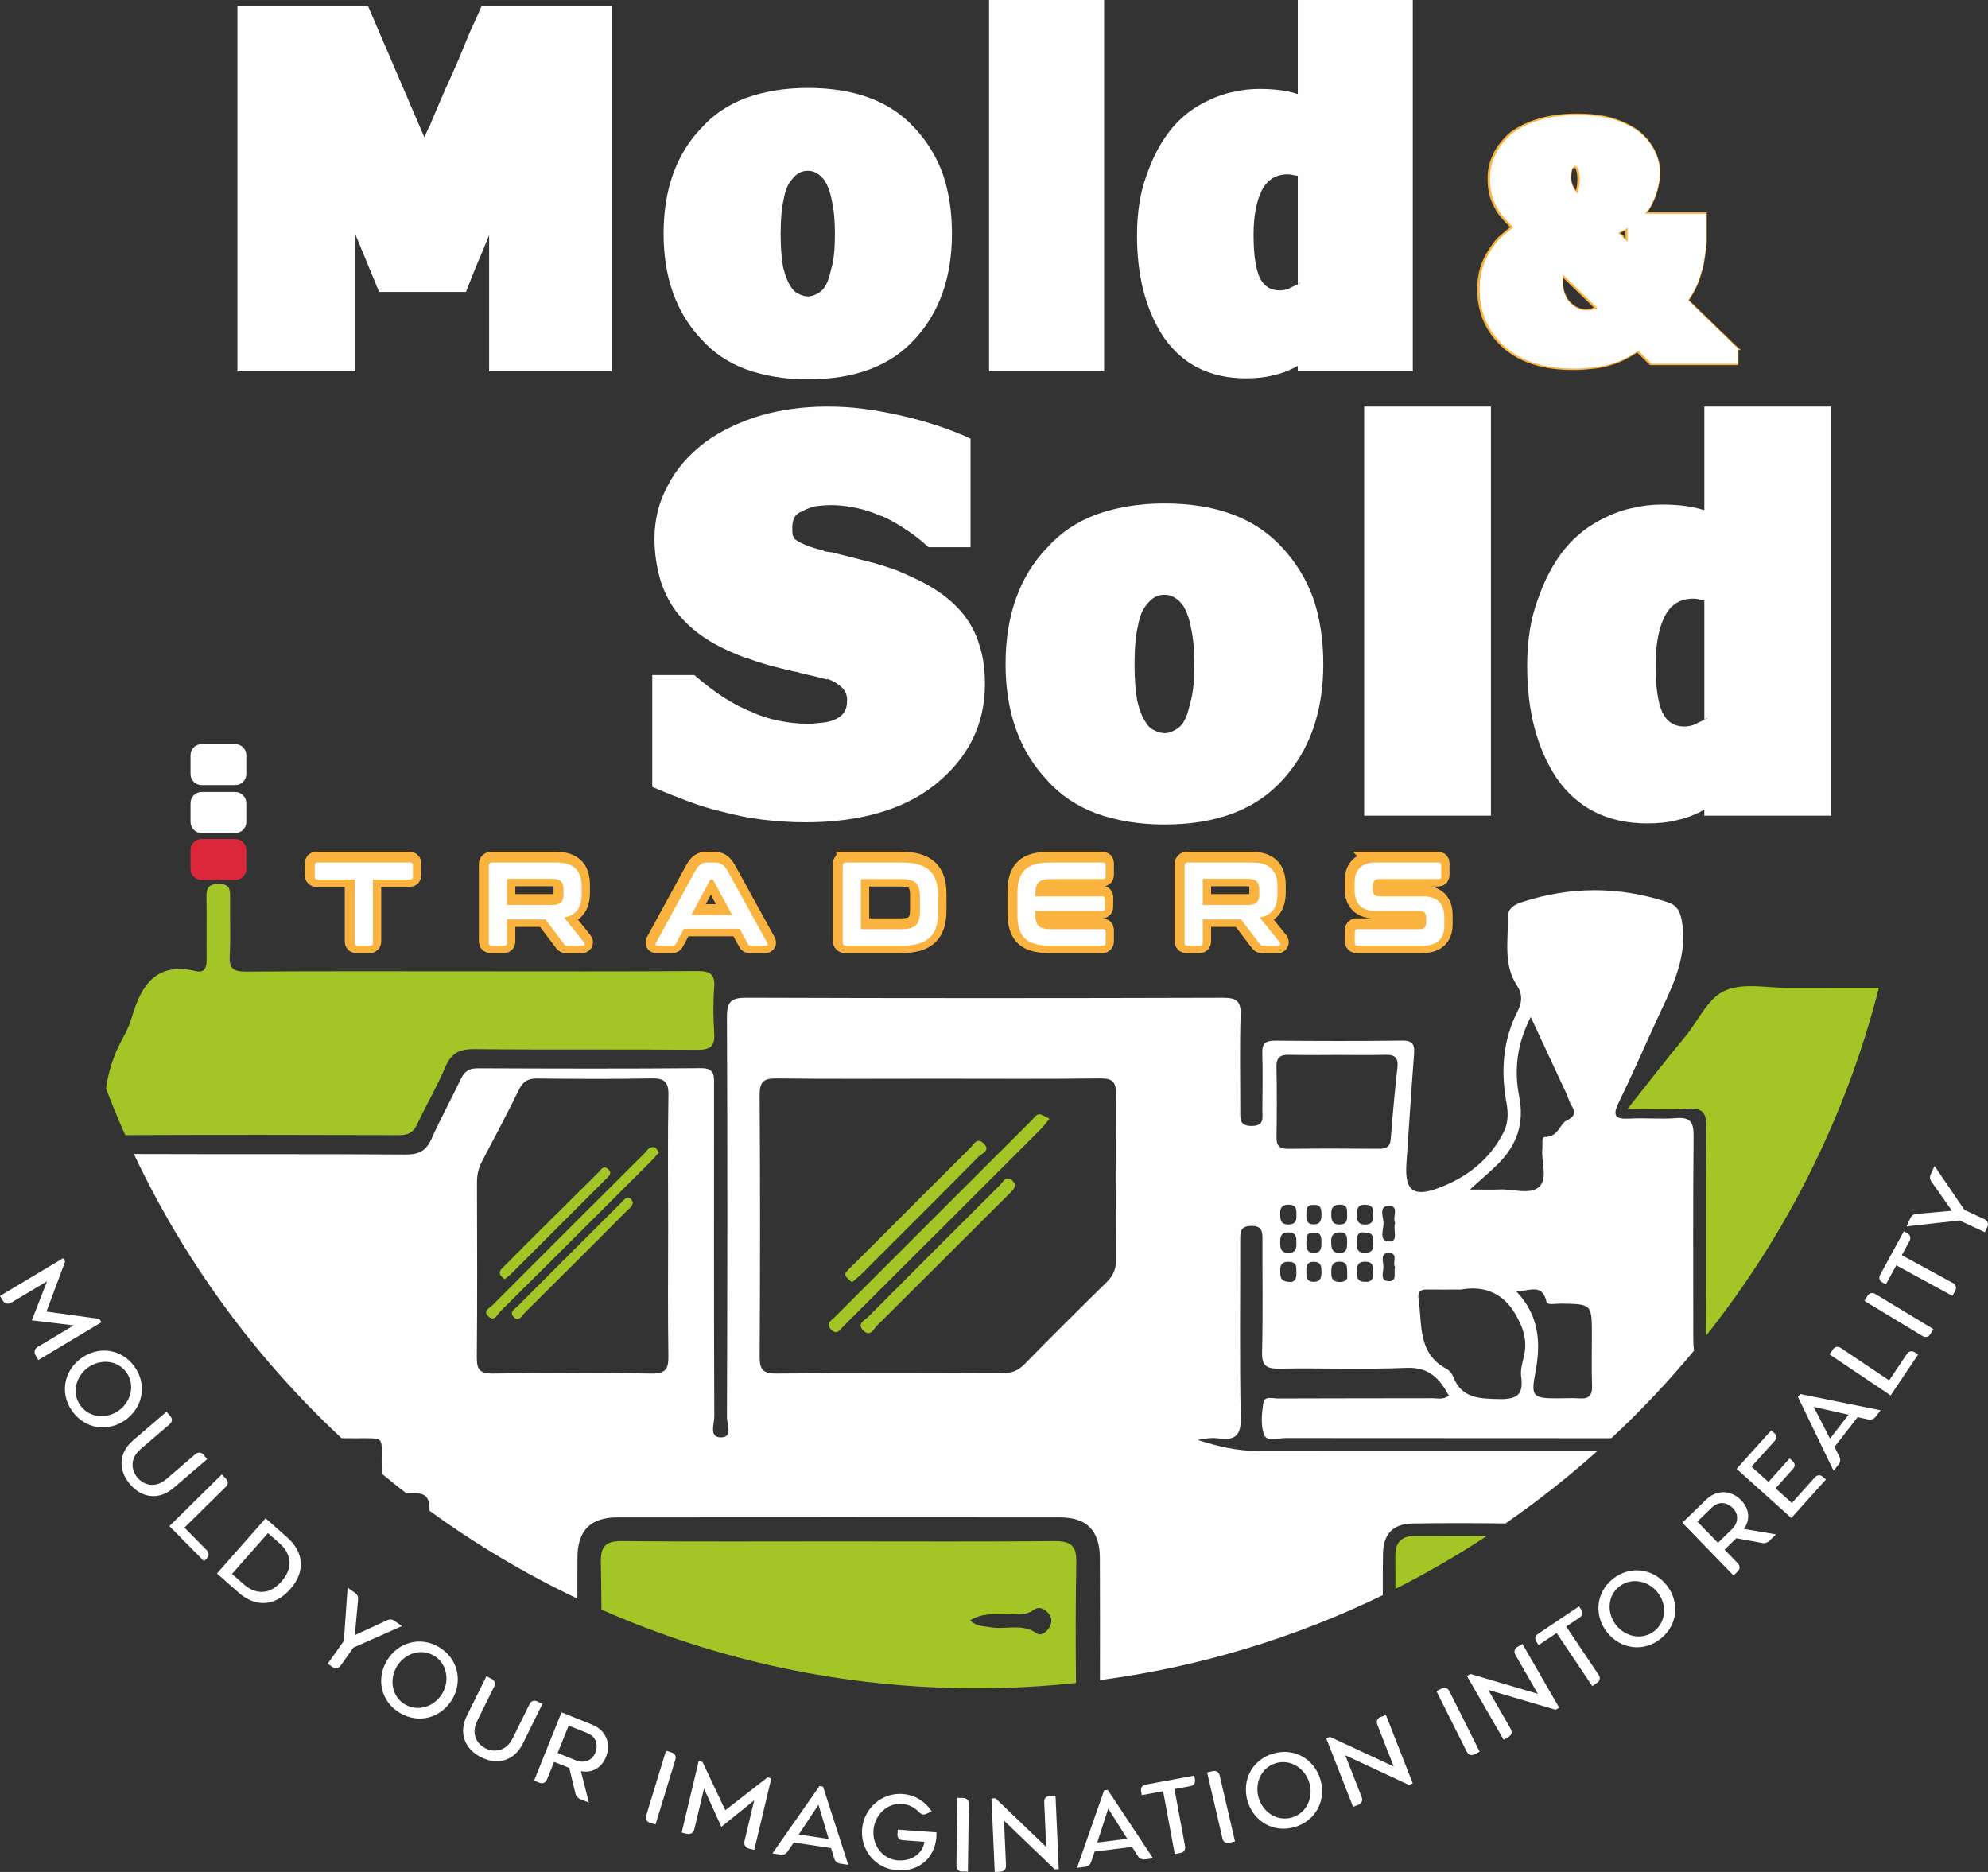
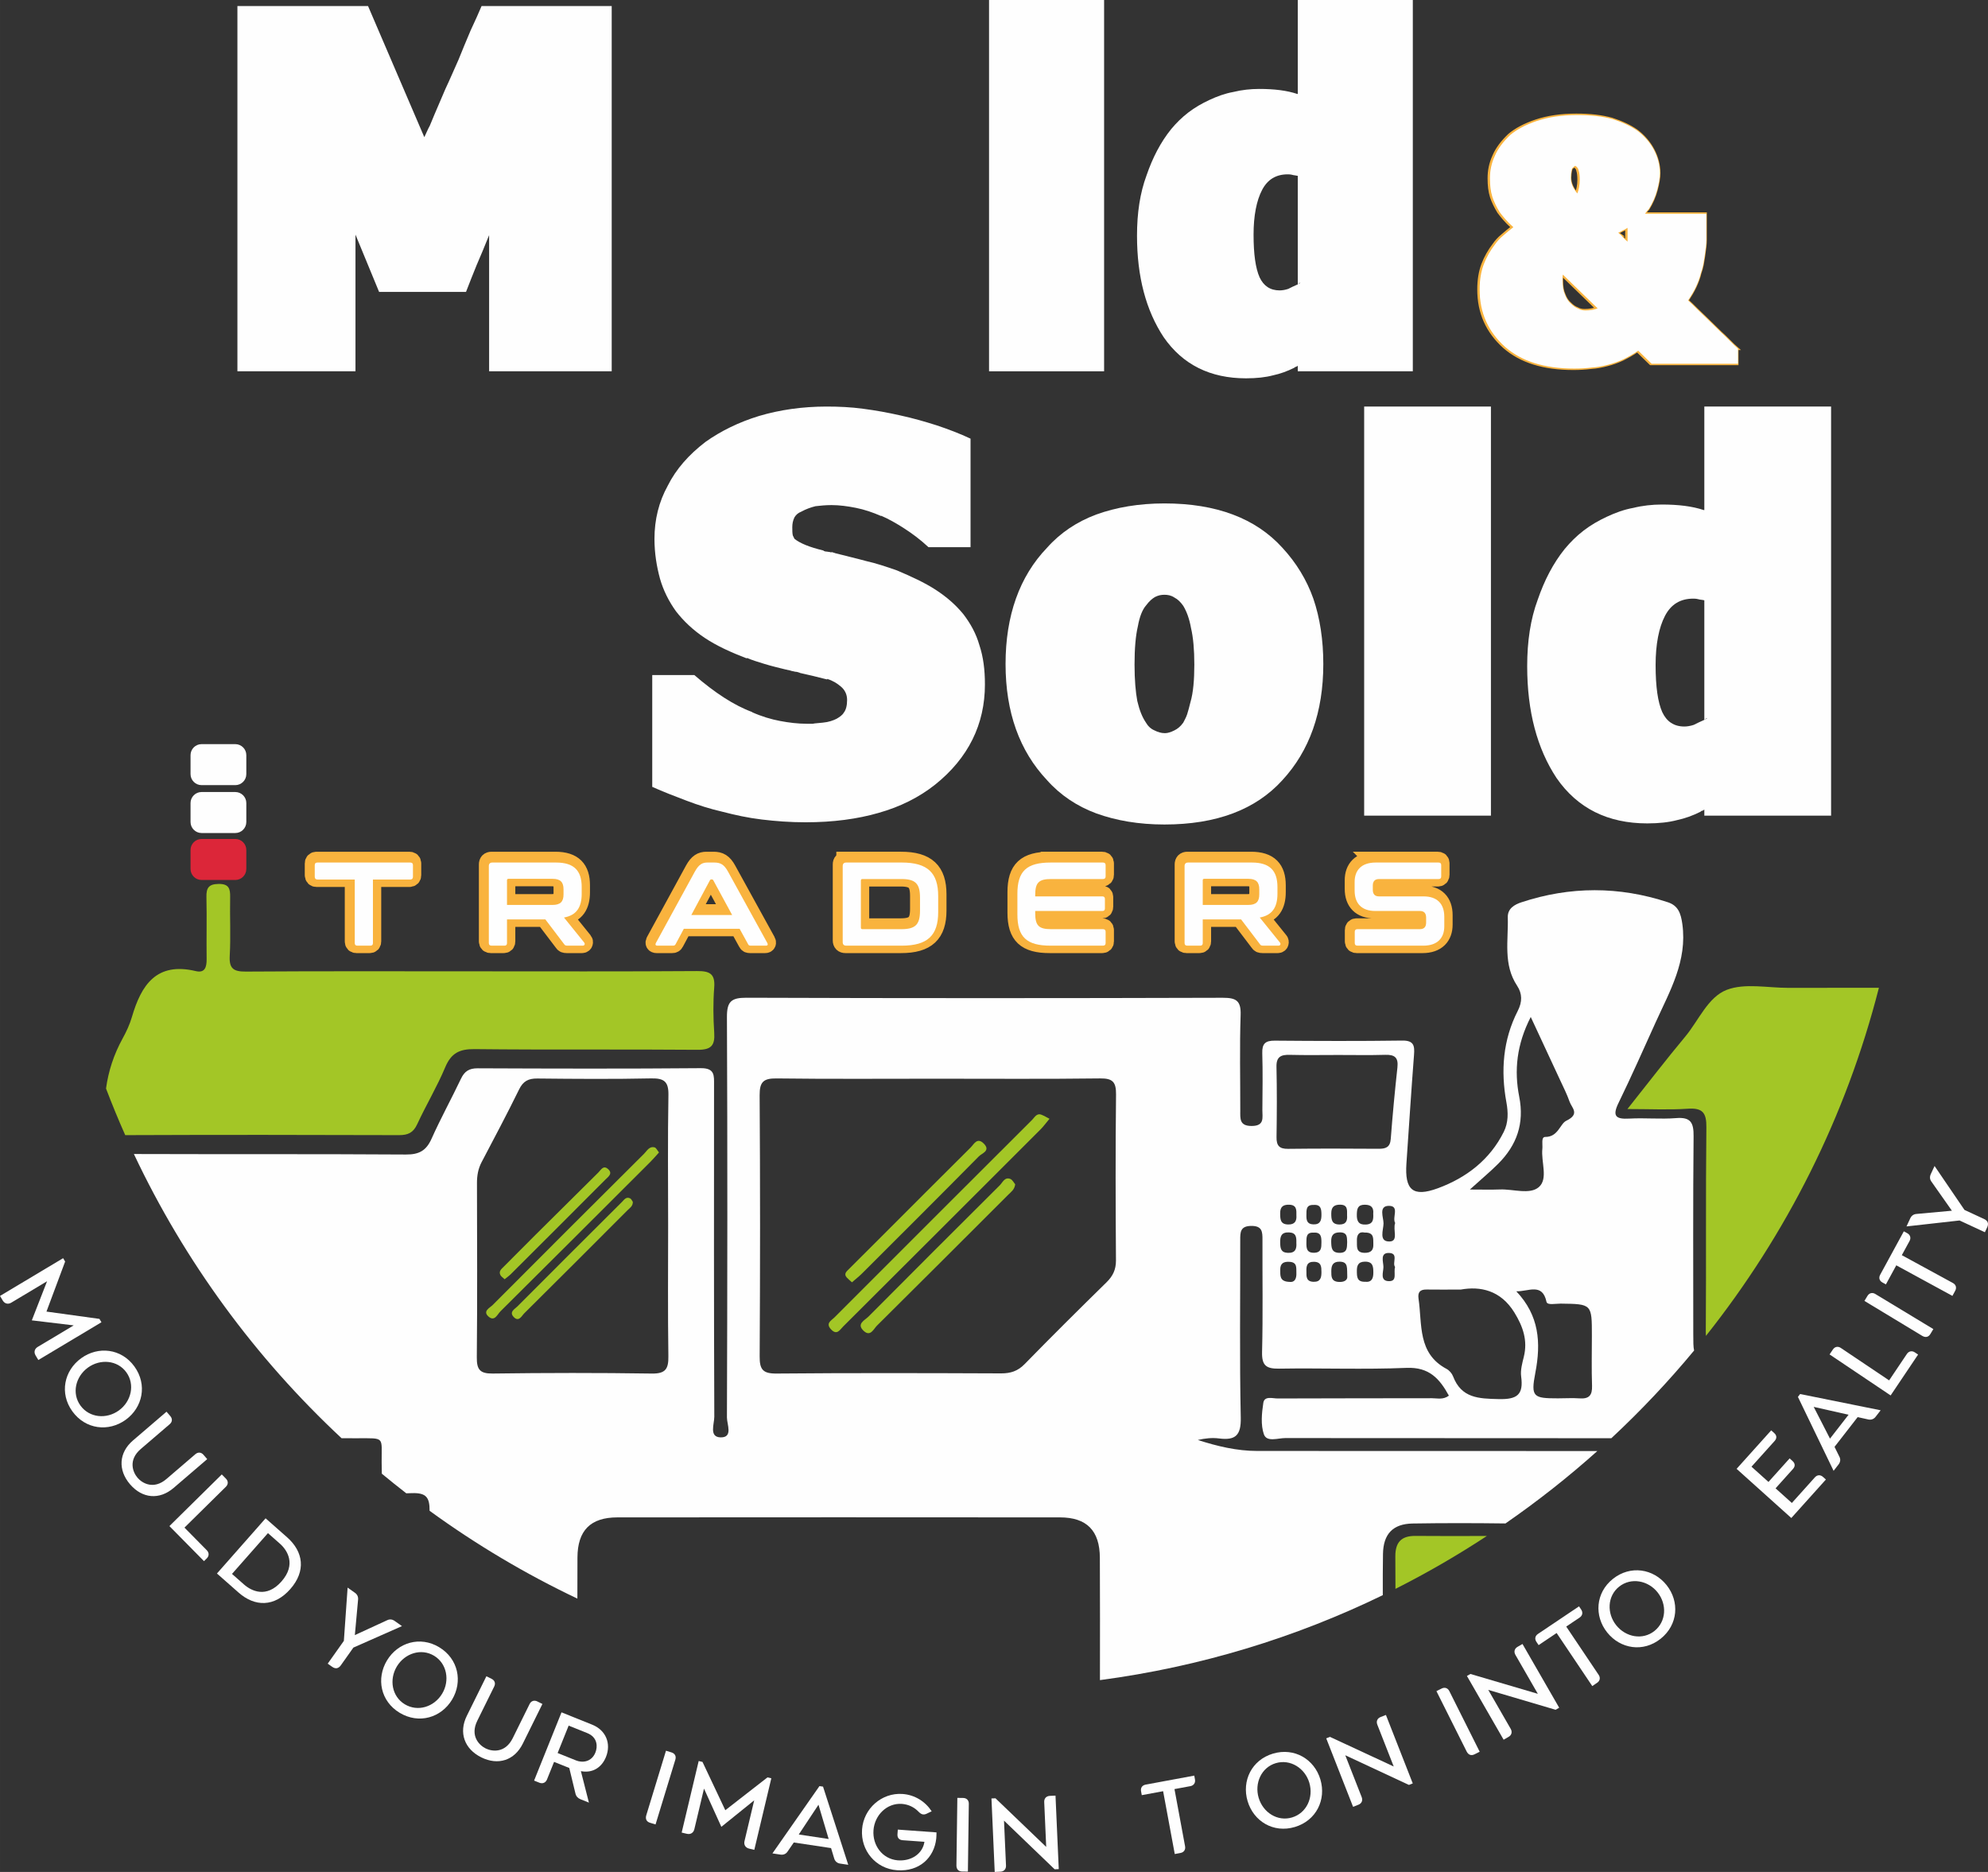
<svg xmlns="http://www.w3.org/2000/svg" xml:space="preserve" width="5.408in" height="5.092in" version="1.1" style="shape-rendering:geometricPrecision; text-rendering:geometricPrecision; image-rendering:optimizeQuality; fill-rule:evenodd; clip-rule:evenodd" viewBox="0 0 7515.09 7075.99">
  <rect x="0" y="0" width="7515.09" height="7075.99" fill="#333333" stroke="none" />
  <defs>
    <style type="text/css"> .str1 {stroke:#F9B33E;stroke-width:10.94;stroke-miterlimit:10} .str0 {stroke:#F9B33E;stroke-width:69.07;stroke-miterlimit:10} .fil2 {fill:none;fill-rule:nonzero} .fil0 {fill:#FEFEFE;fill-rule:nonzero} .fil1 {fill:#F9B33E;fill-rule:nonzero} .fil3 {fill:#DC2639;fill-rule:nonzero} .fil4 {fill:#A3C626;fill-rule:nonzero} </style>
  </defs>
  <g id="Layer_x0020_1">
    <g id="_2260324491296">
      <path class="fil0" d="M3321.46 3072.7c81.62,-23.02 152.74,-58.61 213.44,-106.72 125.55,-100.45 188.33,-228.1 188.33,-378.76 0,-56.49 -6.29,-104.63 -20.93,-148.57 -12.55,-43.94 -33.48,-81.62 -60.69,-117.18 -29.3,-35.59 -62.78,-64.86 -104.63,-92.08 -41.85,-27.19 -92.06,-50.23 -146.46,-73.25 -41.85,-14.63 -79.53,-27.19 -117.18,-35.56 -37.67,-10.47 -75.35,-18.84 -115.09,-29.3 -2.11,0 -4.2,-2.09 -6.29,-2.09 -2.09,0 -4.17,-2.08 -8.38,-2.08 0,0 -2.08,0 -2.08,0 2.08,2.08 0,2.08 -2.09,0 -4.2,0 -10.47,-2.09 -14.64,-2.09 -6.29,0 -10.49,-2.11 -12.57,-4.2 -52.32,-12.55 -87.88,-27.19 -108.81,-43.94l-6.29 -12.55c-2.09,-8.38 -2.09,-18.84 -2.09,-31.39 0,-12.55 2.09,-25.12 8.38,-37.67 6.29,-10.47 14.64,-16.73 25.1,-20.93 18.84,-10.47 37.68,-16.73 54.4,-20.93 18.84,-2.09 37.68,-4.17 60.69,-4.17 29.3,0 60.69,4.17 92.08,10.46 31.39,6.26 62.78,16.72 96.26,31.39l-2.09 -2.09c29.3,12.55 58.58,29.28 87.88,48.12 29.3,18.84 60.69,41.85 92.08,71.15l159.04 0 0 -410.15c-39.76,-18.84 -83.71,-35.56 -127.64,-50.22 -46.05,-14.64 -89.99,-27.19 -138.11,-37.66 -46.05,-10.46 -92.08,-18.84 -140.19,-25.12 -46.05,-6.26 -92.08,-8.35 -138.11,-8.35 -92.08,0 -177.87,12.56 -255.32,35.57 -75.33,23.02 -144.37,56.49 -202.97,98.35 -62.78,48.14 -110.89,102.54 -142.28,165.32 -33.48,60.7 -50.22,127.65 -50.22,200.89 0,54.4 8.37,104.63 20.93,150.66 12.55,43.94 33.48,85.79 60.69,123.47 29.28,37.65 64.86,71.15 108.81,100.43 43.94,29.3 98.34,54.4 159.03,77.44l0 -2.11c18.84,8.37 39.77,14.66 66.95,23.04 27.21,8.35 54.4,14.63 79.53,20.92 4.17,0 6.26,2.09 10.46,2.09 2.09,0 6.26,2.09 8.38,2.09 4.17,2.08 10.47,2.08 16.72,4.17 6.29,0 12.56,2.11 18.84,4.2l-2.09 0c18.84,4.17 35.57,8.37 54.4,12.55 16.75,4.17 33.48,8.37 50.23,12.55l0 -2.09c20.93,6.29 37.65,16.75 52.31,29.3 14.64,12.55 23.02,29.28 23.02,50.2 0,20.93 -4.2,37.68 -12.55,48.14 -6.29,10.47 -16.75,16.75 -27.22,23.02 -12.55,6.29 -29.3,12.55 -52.31,14.66 -16.72,2.09 -29.3,2.09 -37.65,4.17 -10.47,0 -16.75,0 -23.04,0 -33.48,0 -66.95,-4.17 -100.43,-10.46 -33.48,-6.29 -69.07,-16.75 -106.72,-33.48l2.08 0c-69.04,-25.13 -142.28,-73.25 -219.73,-140.2l-159.03 0 0 422.68c41.85,18.84 85.79,35.59 129.73,52.31 43.96,16.75 89.99,31.39 136.02,41.85 48.14,12.58 96.26,23.04 148.57,29.3 52.31,6.29 106.72,10.46 165.32,10.46 104.63,0 196.71,-12.55 276.21,-35.56z" />
      <path class="fil0" d="M4964.72 2262.87c-25.1,-71.13 -64.86,-136.03 -117.18,-192.51 -100.46,-110.9 -249.03,-167.41 -445.72,-167.41 -96.26,0 -182.05,14.66 -257.38,41.85 -73.24,27.21 -136.02,69.07 -186.25,125.56 -104.63,108.81 -156.95,257.38 -156.95,439.45 0,182.05 52.32,328.53 156.95,439.43 50.23,56.49 113.01,98.34 186.25,125.55 75.33,27.22 161.12,41.85 257.38,41.85 196.69,0 345.26,-56.49 445.72,-167.41 102.54,-110.9 154.86,-257.38 154.86,-439.43 0,-89.99 -12.58,-173.7 -37.68,-246.94zm-464.55 391.31c-4.18,16.75 -8.38,33.48 -12.56,46.05 -4.17,12.55 -10.46,23.01 -14.63,31.39 -10.47,14.64 -20.93,23.01 -33.5,29.28 -12.55,6.29 -25.1,10.47 -35.56,10.47 -14.64,0 -27.21,-4.17 -39.77,-10.47 -14.63,-6.26 -25.1,-16.72 -33.48,-31.39 -12.55,-18.81 -23.01,-43.94 -31.39,-79.5 -6.26,-33.48 -10.46,-79.53 -10.46,-138.11 0,-60.69 4.2,-108.81 12.55,-144.4 6.29,-35.56 16.75,-62.78 31.39,-79.5 12.58,-16.75 23.02,-25.12 33.5,-31.39 12.56,-6.29 23.02,-8.38 35.57,-8.38 12.55,0 25.1,2.08 37.65,10.46 12.58,6.29 23.04,16.73 33.5,31.39 12.55,20.93 23.01,48.11 29.28,83.7 8.38,35.57 12.58,81.59 12.58,138.11 0,58.58 -4.2,106.72 -14.66,142.28z" />
      <polygon class="fil0" points="5636.07,1536.76 5156.85,1536.76 5156.85,3083.16 5636.07,3083.16 " />
      <path class="fil0" d="M6921.95 1536.76l-479.19 0 0 391.31 -2.11 0c-43.94,-14.66 -96.26,-20.93 -159.03,-20.93 -35.57,0 -73.25,4.17 -106.72,12.55 -35.56,6.26 -69.04,18.84 -100.43,33.48 -31.39,14.64 -60.69,31.39 -87.9,52.31 -27.19,20.93 -50.2,43.94 -71.13,69.04 -43.96,54.43 -77.44,119.3 -102.54,192.54 -27.22,73.24 -39.77,156.92 -39.77,251.09 0,171.61 37.68,311.8 110.92,422.7 79.5,115.09 194.6,171.61 343.17,171.61 43.94,0 81.62,-4.2 113,-12.57 29.3,-6.26 58.58,-16.73 87.88,-31.39 2.09,-2.09 4.17,-4.17 8.38,-4.17 2.09,-2.09 4.17,-2.09 6.29,-4.17l0 23.01 479.19 0 0 -1546.41zm-554.55 1209.5c-39.74,0 -66.95,-18.84 -83.71,-54.4 -16.72,-37.68 -25.1,-96.26 -25.1,-177.87 0,-79.5 12.55,-142.28 35.57,-186.25 23.04,-43.94 58.6,-64.86 106.72,-64.86 4.2,0 10.49,0 18.84,2.11 6.29,2.08 14.66,2.08 23.04,4.17l0 452c-14.66,6.26 -27.21,12.56 -39.76,18.81 -12.55,4.2 -25.13,6.29 -35.59,6.29zm85.79 -31.39c-2.08,2.09 -6.26,4.17 -10.44,6.29 8.35,-6.29 10.44,-8.37 10.44,-6.29z" />
      <path class="fil1" d="M1196.83 3257.12c-6.74,0 -10.34,3.15 -10.34,9.89l0 43.99c0,6.72 3.6,10.32 10.34,10.32l140.94 0 0 240.14c0,6.75 3.15,9.89 9.89,9.89l48.93 0c6.72,0 9.86,-3.15 9.86,-9.89l0 -240.14 140.97 0c6.72,0 10.32,-3.6 10.32,-10.32l0 -43.99c0,-6.74 -3.6,-9.89 -10.32,-9.89l-350.59 0z" />
      <path class="fil1" d="M1858.04 3257.12c-8.97,0 -13.46,4.49 -13.46,13.46l0 290.88c0,6.75 3.6,9.89 10.32,9.89l48.5 0c6.72,0 9.86,-3.15 9.86,-9.89l0 -89.32 144.99 0 70.94 93.38c2.69,4.03 4.92,5.83 12.55,5.83l57.91 0c8.09,0 8.54,-8.09 5.85,-11.23l-76.77 -95.15c47.13,-8.55 66.88,-38.61 66.88,-89.78l0 -25.6c0,-60.6 -27.84,-92.47 -96.52,-92.47l-241.06 0zm55.22 66.88c0,-3.6 1.8,-5.38 5.83,-5.38l166.09 0c30.52,0 41.75,13.01 41.75,39.93l0 18.86c0,26.93 -11.23,39.95 -41.75,39.95l-171.92 0 0 -93.37z" />
      <path class="fil1" d="M2670.57 3257.12c-18.86,0 -32.33,7.18 -47.13,34.13l-147.25 269.78c-3.14,5.83 -1.8,10.32 5.83,10.32l58.36 0c5.4,0 8.09,-1.35 10.32,-5.83l30.98 -57.91 210.99 0 31.87 57.91c2.23,4.49 4.49,5.83 10.32,5.83l57.02 0c7.18,0 8.52,-4.49 5.38,-10.32l-148.57 -269.78c-14.83,-26.95 -28.75,-34.13 -51.62,-34.13l-26.5 0zm9.86 66.88c1.34,-2.23 2.71,-3.15 4.94,-3.15l2.69 0c2.25,0 3.6,0.91 4.94,3.15l71.37 131.53 -154.4 0 70.46 -131.53z" />
      <path class="fil1" d="M3195.79 3257.12c-9,0 -13.49,4.49 -13.49,13.46l0 287.3c0,8.97 4.49,13.46 13.49,13.46l210.08 0c97.41,0 137.37,-39.05 137.37,-126.59l0 -61.05c0,-87.54 -39.96,-126.59 -137.37,-126.59l-210.08 0zm55.19 68.68c0,-4.49 1.8,-6.29 5.86,-6.29l147.22 0c52.96,0 70.48,17.06 70.48,70.02l0 49.39c0,52.96 -17.52,70.03 -70.48,70.03l-147.22 0c-4.06,0 -5.86,-1.8 -5.86,-5.83l0 -177.32z" />
      <path class="fil1" d="M3968.33 3257.12c-90.66,0 -125.67,32.33 -125.67,118.5l0 77.23c0,86.17 35.01,118.5 125.67,118.5l197.53 0c6.72,0 10.32,-3.15 10.32,-9.89l0 -42.64c0,-6.72 -3.6,-9.86 -10.32,-9.86l-196.18 0c-46.68,0 -59.68,-13.92 -59.68,-61.05l0 -7.63 253.61 0c6.75,0 9.89,-3.15 9.89,-9.89l0 -35.45c0,-6.74 -3.15,-9.89 -9.89,-9.89l-253.61 0 0 -4.49c0,-47.13 13,-61.05 59.68,-61.05l196.18 0c6.72,0 10.32,-3.15 10.32,-9.86l0 -42.65c0,-6.74 -3.6,-9.89 -10.32,-9.89l-197.53 0z" />
      <path class="fil1" d="M4488.15 3257.12c-8.98,0 -13.46,4.49 -13.46,13.46l0 290.88c0,6.75 3.6,9.89 10.35,9.89l48.47 0c6.72,0 9.86,-3.15 9.86,-9.89l0 -89.32 145 0 70.94 93.38c2.69,4.03 4.94,5.83 12.57,5.83l57.91 0c8.06,0 8.52,-8.09 5.83,-11.23l-76.77 -95.15c47.13,-8.55 66.88,-38.61 66.88,-89.78l0 -25.6c0,-60.6 -27.84,-92.47 -96.52,-92.47l-241.06 0zm55.22 66.88c0,-3.6 1.8,-5.38 5.85,-5.38l166.09 0c30.52,0 41.73,13.01 41.73,39.93l0 18.86c0,26.93 -11.2,39.95 -41.73,39.95l-171.95 0 0 -93.37z" />
      <path class="fil1" d="M5196.98 3257.12c-54.31,0 -79.46,29.64 -79.46,73.17l0 32.78c0,49.36 26.93,77.2 78.57,77.2l168.32 0c15.72,0 23.35,8.52 23.35,25.13l0 18.4c0,15.72 -6.75,25.15 -23.78,25.15l-235.69 0c-6.75,0 -10.32,3.15 -10.32,9.86l0 42.64c0,6.75 3.57,9.89 10.32,9.89l248.69 0c54.31,0 79.46,-29.64 79.46,-73.17l0 -35.9c0,-49.39 -26.93,-77.22 -78.57,-77.22l-168.32 0c-15.72,0 -23.35,-8.52 -23.35,-25.13l0 -15.26c0,-15.72 6.75,-25.15 23.78,-25.15l224.91 0c6.74,0 9.89,-3.15 9.89,-9.86l0 -42.65c0,-6.74 -3.15,-9.89 -9.89,-9.89l-237.92 0z" />
      <path class="fil2 str0" d="M1196.97 3254.12c-6.72,0 -10.32,3.14 -10.32,9.89l0 43.96c0,6.72 3.6,10.32 10.32,10.32l140.92 0 0 240.08c0,6.74 3.15,9.89 9.89,9.89l48.93 0c6.72,0 9.86,-3.15 9.86,-9.89l0 -240.08 140.92 0c6.72,0 10.32,-3.6 10.32,-10.32l0 -43.96c0,-6.75 -3.6,-9.89 -10.32,-9.89l-350.52 0zm661.29 0c-8.98,0 -13.46,4.49 -13.46,13.46l0 290.78c0,6.74 3.58,9.89 10.32,9.89l48.48 0c6.72,0 9.86,-3.15 9.86,-9.89l0 -89.3 144.94 0 70.92 93.35c2.66,4.03 4.92,5.83 12.55,5.83l57.91 0c8.06,0 8.52,-8.09 5.83,-11.23l-76.75 -95.13c47.11,-8.52 66.86,-38.59 66.86,-89.75l0 -25.58c0,-60.57 -27.81,-92.44 -96.47,-92.44l-240.99 0zm55.2 66.88c0,-3.6 1.8,-5.4 5.83,-5.4l166.04 0c30.5,0 41.73,13 41.73,39.93l0 18.84c0,26.95 -11.23,39.95 -41.73,39.95l-171.87 0 0 -93.32zm757.28 -66.88c-18.84,0 -32.3,7.17 -47.11,34.1l-147.2 269.71c-3.15,5.83 -1.8,10.32 5.83,10.32l58.34 0c5.4,0 8.09,-1.35 10.32,-5.83l30.98 -57.88 210.92 0 31.87 57.88c2.26,4.49 4.49,5.83 10.32,5.83l56.99 0c7.2,0 8.52,-4.49 5.4,-10.32l-148.55 -269.71c-14.83,-26.93 -28.72,-34.1 -51.64,-34.1l-26.47 0zm9.89 66.88c1.32,-2.26 2.69,-3.17 4.92,-3.17l2.71 0c2.23,0 3.57,0.91 4.92,3.17l71.37 131.48 -154.38 0 70.46 -131.48zm515.43 -66.88c-9,0 -13.49,4.49 -13.49,13.46l0 287.21c0,8.97 4.49,13.46 13.49,13.46l210.03 0c97.36,0 137.32,-39.05 137.32,-126.57l0 -61c0,-87.52 -39.95,-126.57 -137.32,-126.57l-210.03 0zm55.19 68.66c0,-4.49 1.8,-6.26 5.83,-6.26l147.21 0c52.94,0 70.46,17.04 70.46,69.98l0 49.39c0,52.94 -17.52,69.98 -70.46,69.98l-147.21 0c-4.03,0 -5.83,-1.77 -5.83,-5.8l0 -177.28zm717.35 -68.66c-90.62,0 -125.63,32.3 -125.63,118.47l0 77.18c0,86.18 35.01,118.48 125.63,118.48l197.45 0c6.77,0 10.37,-3.15 10.37,-9.89l0 -42.62c0,-6.72 -3.6,-9.89 -10.37,-9.89l-196.09 0c-46.68,0 -59.66,-13.9 -59.66,-61l0 -7.63 253.54 0c6.7,0 9.89,-3.17 9.89,-9.89l0 -35.45c0,-6.74 -3.19,-9.89 -9.89,-9.89l-253.54 0 0 -4.49c0,-47.11 12.98,-61.01 59.66,-61.01l196.09 0c6.77,0 10.37,-3.14 10.37,-9.89l0 -42.62c0,-6.75 -3.6,-9.89 -10.37,-9.89l-197.45 0zm519.91 0c-8.98,0 -13.46,4.49 -13.46,13.46l0 290.78c0,6.74 3.58,9.89 10.3,9.89l48.47 0c6.72,0 9.89,-3.15 9.89,-9.89l0 -89.3 144.98 0 70.91 93.35c2.64,4.03 4.92,5.83 12.51,5.83l57.95 0c8.06,0 8.5,-8.09 5.78,-11.23l-76.72 -95.13c47.11,-8.52 66.86,-38.59 66.86,-89.75l0 -25.58c0,-60.57 -27.84,-92.44 -96.47,-92.44l-240.99 0zm55.19 66.88c0,-3.6 1.78,-5.4 5.79,-5.4l166.11 0c30.53,0 41.71,13 41.71,39.93l0 18.84c0,26.95 -11.18,39.95 -41.71,39.95l-171.9 0 0 -93.32zm653.64 -66.88c-54.28,0 -79.43,29.61 -79.43,73.15l0 32.75c0,49.36 26.95,77.2 78.52,77.2l168.32 0c15.67,0 23.33,8.52 23.33,25.13l0 18.4c0,15.7 -6.77,25.1 -23.81,25.1l-235.59 0c-6.77,0 -10.34,3.17 -10.34,9.89l0 42.62c0,6.74 3.57,9.89 10.34,9.89l248.62 0c54.28,0 79.43,-29.61 79.43,-73.15l0 -35.9c0,-49.36 -26.92,-77.2 -78.52,-77.2l-168.3 0c-15.7,0 -23.35,-8.52 -23.35,-25.13l0 -15.24c0,-15.72 6.77,-25.13 23.83,-25.13l224.79 0c6.77,0 9.89,-3.14 9.89,-9.89l0 -42.62c0,-6.75 -3.12,-9.89 -9.89,-9.89l-237.84 0z" />
      <path class="fil0" d="M1200.14 3260.43c-6.75,0 -10.32,3.15 -10.32,9.89l0 43.99c0,6.72 3.58,10.32 10.32,10.32l140.94 0 0 240.17c0,6.72 3.14,9.86 9.89,9.86l48.93 0c6.74,0 9.86,-3.15 9.86,-9.86l0 -240.17 140.96 0c6.75,0 10.32,-3.6 10.32,-10.32l0 -43.99c0,-6.75 -3.57,-9.89 -10.32,-9.89l-350.58 0z" />
      <path class="fil0" d="M1861.36 3260.43c-8.98,0 -13.46,4.49 -13.46,13.46l0 290.9c0,6.72 3.6,9.86 10.35,9.86l48.47 0c6.72,0 9.86,-3.15 9.86,-9.86l0 -89.34 144.99 0 70.94 93.37c2.69,4.03 4.94,5.83 12.57,5.83l57.91 0c8.06,0 8.52,-8.09 5.83,-11.23l-76.77 -95.15c47.13,-8.55 66.88,-38.61 66.88,-89.77l0 -25.61c0,-60.59 -27.84,-92.47 -96.52,-92.47l-241.06 0zm55.22 66.88c0,-3.57 1.8,-5.37 5.85,-5.37l166.09 0c30.53,0 41.73,13 41.73,39.95l0 18.84c0,26.95 -11.2,39.96 -41.73,39.96l-171.94 0 0 -93.38z" />
      <path class="fil0" d="M2673.88 3260.43c-18.86,0 -32.32,7.18 -47.13,34.13l-147.25 269.79c-3.14,5.83 -1.77,10.32 5.86,10.32l58.34 0c5.4,0 8.09,-1.35 10.35,-5.83l30.95 -57.91 210.99 0 31.87 57.91c2.26,4.49 4.49,5.83 10.32,5.83l57.02 0c7.17,0 8.52,-4.49 5.37,-10.32l-148.57 -269.79c-14.83,-26.95 -28.73,-34.13 -51.62,-34.13l-26.5 0zm9.89 66.88c1.35,-2.23 2.69,-3.14 4.92,-3.14l2.71 0c2.23,0 3.58,0.91 4.92,3.14l71.39 131.53 -154.42 0 70.48 -131.53z" />
      <path class="fil0" d="M3199.1 3260.43c-8.98,0 -13.46,4.49 -13.46,13.46l0 287.3c0,8.98 4.49,13.46 13.46,13.46l210.08 0c97.41,0 137.37,-39.05 137.37,-126.59l0 -61.05c0,-87.52 -39.95,-126.59 -137.37,-126.59l-210.08 0zm55.22 68.68c0,-4.49 1.78,-6.29 5.83,-6.29l147.22 0c52.96,0 70.48,17.06 70.48,70.03l0 49.39c0,52.96 -17.52,70.02 -70.48,70.02l-147.22 0c-4.05,0 -5.83,-1.8 -5.83,-5.83l0 -177.32z" />
      <path class="fil0" d="M3971.64 3260.43c-90.67,0 -125.68,32.33 -125.68,118.5l0 77.23c0,86.17 35.01,118.5 125.68,118.5l197.53 0c6.72,0 10.32,-3.15 10.32,-9.86l0 -42.65c0,-6.74 -3.6,-9.89 -10.32,-9.89l-196.18 0c-46.67,0 -59.68,-13.92 -59.68,-61.05l0 -7.63 253.61 0c6.74,0 9.89,-3.14 9.89,-9.86l0 -35.47c0,-6.75 -3.15,-9.89 -9.89,-9.89l-253.61 0 0 -4.49c0,-47.13 13.01,-61.05 59.68,-61.05l196.18 0c6.72,0 10.32,-3.15 10.32,-9.86l0 -42.64c0,-6.75 -3.6,-9.89 -10.32,-9.89l-197.53 0z" />
      <path class="fil0" d="M4491.48 3260.43c-9,0 -13.49,4.49 -13.49,13.46l0 290.9c0,6.72 3.59,9.86 10.34,9.86l48.48 0c6.74,0 9.86,-3.15 9.86,-9.86l0 -89.34 145 0 70.94 93.37c2.69,4.03 4.95,5.83 12.58,5.83l57.91 0c8.06,0 8.52,-8.09 5.83,-11.23l-76.77 -95.15c47.13,-8.55 66.88,-38.61 66.88,-89.77l0 -25.61c0,-60.59 -27.81,-92.47 -96.5,-92.47l-241.06 0zm55.19 66.88c0,-3.57 1.8,-5.37 5.86,-5.37l166.09 0c30.52,0 41.73,13 41.73,39.95l0 18.84c0,26.95 -11.21,39.96 -41.73,39.96l-171.95 0 0 -93.38z" />
      <path class="fil0" d="M5200.29 3260.43c-54.31,0 -79.46,29.64 -79.46,73.17l0 32.78c0,49.36 26.95,77.2 78.57,77.2l168.32 0c15.72,0 23.35,8.52 23.35,25.15l0 18.38c0,15.72 -6.72,25.15 -23.78,25.15l-235.69 0c-6.72,0 -10.32,3.15 -10.32,9.89l0 42.65c0,6.72 3.6,9.86 10.32,9.86l248.69 0c54.33,0 79.46,-29.61 79.46,-73.17l0 -35.9c0,-49.39 -26.93,-77.23 -78.55,-77.23l-168.34 0c-15.72,0 -23.35,-8.52 -23.35,-25.12l0 -15.26c0,-15.72 6.74,-25.15 23.8,-25.15l224.89 0c6.74,0 9.89,-3.15 9.89,-9.86l0 -42.64c0,-6.75 -3.15,-9.89 -9.89,-9.89l-237.92 0z" />
      <path class="fil0" d="M2312.37 22.8l-491.89 0c-11.4,26.59 -24.7,56.97 -41.78,93.07 -15.19,36.06 -30.38,72.16 -45.57,110.15 -17.11,37.96 -32.3,74.06 -49.39,110.15 -15.19,36.06 -28.49,66.47 -39.88,93.06 -5.69,15.19 -13.29,30.38 -18.98,45.57 -7.6,13.29 -13.29,28.48 -20.9,43.68l-212.72 -495.68 -493.79 0 0 1380.7 446.31 0 0 -516.58 89.28 216.51 328.56 0c13.29,-34.17 26.59,-68.37 39.88,-100.64 15.19,-34.2 30.38,-72.18 47.47,-113.97l0 514.68 463.4 0 0 -1380.7z" />
-       <path class="fil0" d="M3564.44 659.03c-22.8,-64.58 -58.87,-123.47 -106.36,-174.73 -91.17,-100.67 -226.01,-151.93 -404.54,-151.93 -87.35,0 -165.22,13.27 -233.6,37.96 -66.47,24.69 -123.44,62.68 -169.02,113.97 -94.96,98.75 -142.45,233.6 -142.45,398.82 0,165.23 47.49,298.18 142.45,398.83 45.57,51.28 102.54,89.27 169.02,113.97 68.37,24.69 146.25,37.99 233.6,37.99 178.52,0 313.37,-51.28 404.54,-151.95 93.06,-100.65 140.53,-233.6 140.53,-398.83 0,-81.67 -11.4,-157.64 -34.18,-224.09zm-421.62 355.14c-3.79,15.19 -7.61,30.39 -11.4,41.78 -3.79,11.4 -9.5,20.88 -13.29,28.49 -9.5,13.29 -18.98,20.88 -30.38,26.59 -11.4,5.68 -22.8,9.48 -32.3,9.48 -13.29,0 -24.67,-3.79 -36.07,-9.48 -13.29,-5.71 -22.8,-15.19 -30.4,-28.49 -11.38,-17.11 -20.88,-39.88 -28.49,-72.18 -5.69,-30.38 -9.48,-72.16 -9.48,-125.34 0,-55.08 3.79,-98.75 11.4,-131.05 5.68,-32.28 15.19,-56.98 28.49,-72.16 11.37,-15.19 20.88,-22.78 30.38,-28.49 11.4,-5.68 20.88,-7.58 32.27,-7.58 11.4,0 22.8,1.9 34.2,9.48 11.4,5.71 20.88,15.19 30.38,28.48 11.4,19.01 20.9,43.7 26.59,75.98 7.61,32.27 11.4,74.06 11.4,125.34 0,53.18 -3.79,96.85 -13.29,129.15z" />
      <polygon class="fil0" points="4173.75,0 3738.83,0 3738.83,1403.5 4173.75,1403.5 " />
      <path class="fil0" d="M5340.79 0l-434.91 0 0 355.14 -1.9 0c-39.88,-13.29 -87.35,-18.98 -144.35,-18.98 -32.27,0 -66.45,3.79 -96.85,11.4 -32.28,5.69 -62.66,17.09 -91.15,30.38 -28.48,13.29 -55.08,28.49 -79.77,47.47 -24.7,19.01 -45.6,39.88 -64.58,62.68 -39.88,49.39 -70.26,108.25 -93.06,174.73 -24.7,66.47 -36.07,142.43 -36.07,227.91 0,155.72 34.17,282.96 100.64,383.63 72.16,104.44 176.63,155.72 311.47,155.72 39.89,0 74.06,-3.79 102.54,-11.4 26.59,-5.68 53.18,-15.19 79.77,-28.48 1.89,-1.9 3.81,-3.79 7.6,-3.79 1.9,-1.9 3.79,-1.9 5.69,-3.79l0 20.88 434.91 0 0 -1403.5zm-503.28 1097.74c-36.07,0 -60.76,-17.09 -75.95,-49.39 -15.21,-34.18 -22.8,-87.36 -22.8,-161.44 0,-72.16 11.4,-129.13 32.28,-169.02 20.9,-39.88 53.18,-58.87 96.85,-58.87 3.82,0 9.5,0 17.11,1.9 5.68,1.89 13.29,1.89 20.88,3.79l0 410.22c-13.29,5.71 -24.7,11.4 -36.07,17.09 -11.4,3.81 -22.8,5.71 -32.3,5.71zm77.87 -28.49c-1.9,1.9 -5.69,3.79 -9.5,5.69 7.6,-5.69 9.5,-7.58 9.5,-5.69z" />
      <path class="fil3" d="M889.53 3326.34l-127.64 0c-22.87,0 -41.59,-18.72 -41.59,-41.59l0 -71.83c0,-22.84 18.72,-41.56 41.59,-41.56l127.64 0c22.87,0 41.59,18.72 41.59,41.56l0 71.83c0,22.87 -18.72,41.59 -41.59,41.59z" />
      <path class="fil0" d="M889.53 3148.85l-127.64 0c-22.87,0 -41.59,-18.72 -41.59,-41.59l0 -71.82c0,-22.85 18.72,-41.57 41.59,-41.57l127.64 0c22.87,0 41.59,18.72 41.59,41.57l0 71.82c0,22.87 -18.72,41.59 -41.59,41.59z" />
      <path class="fil0" d="M889.53 2967.83l-127.64 0c-22.87,0 -41.59,-18.72 -41.59,-41.59l0 -71.83c0,-22.85 18.72,-41.56 41.59,-41.56l127.64 0c22.87,0 41.59,18.72 41.59,41.56l0 71.83c0,22.87 -18.72,41.59 -41.59,41.59z" />
      <path class="fil0" d="M4965.44 4554.72c-29.06,-1.03 -26.59,19.68 -26.93,38.88 -0.33,18.52 2.21,33.72 25.89,34.6 26.88,0.96 31.08,-15.48 30.96,-36.74 -0.07,-20.52 -1.8,-39.09 -29.93,-36.74zm1438.68 550.27c-97.04,117.18 -201.61,227.88 -312.84,331.53 -410.92,-0.07 -821.83,-0.24 -1232.73,-0.57 -27.84,0 -70.1,16.51 -80.8,-14.38 -12.38,-35.76 -8.02,-79.7 -2.09,-118.72 4.22,-27.19 35.09,-16.49 54.28,-16.56 194.41,-0.91 388.89,-0.48 583.3,-0.98 20.3,-0.05 42.14,6.65 63.88,-9.72 -35.01,-63.96 -74.37,-108.5 -159.95,-104.99 -160.36,6.65 -321.21,0.29 -481.76,2.91 -48.49,0.77 -65.82,-11.4 -64.5,-62.9 3.57,-141.3 0.96,-282.81 1.51,-424.26 0.14,-30.12 -0.89,-52.75 -42.41,-52.34 -42,0.34 -41.71,24.31 -41.63,53.66 0.33,223.76 -2.76,447.59 1.99,671.2 1.47,66.93 -20.16,86.39 -81.84,78.53 -26.18,-3.39 -53.18,-0.6 -80.46,5.73 73.36,23.68 147.73,41.52 224.52,41.52 428.58,0.24 857.14,0.26 1285.69,0.33 -109.76,98.25 -225.72,189.68 -347.25,273.72 -116.84,-1.49 -233.74,-1.73 -350.59,0.19 -74.87,1.23 -111.25,39.43 -112.43,115.19 -0.82,51.88 -0.86,103.77 -0.72,155.65 -330.76,160.72 -690.54,270.96 -1069.25,321.16 0.38,-154.16 0.29,-308.27 -0.33,-462.46 -0.43,-102.61 -49.46,-152.62 -150.9,-152.67 -557.66,-0.5 -1115.33,-0.43 -1672.99,0 -101.63,0.05 -150.56,49.58 -150.9,151.93 -0.16,51.72 -0.26,103.43 -0.31,155.12 -196.99,-93.57 -383.87,-204.97 -558.67,-331.99 0.29,-50.11 -12.31,-68.44 -66.52,-66.71 -7.7,0.24 -14.88,0.45 -21.6,0.6 -31.24,-24.21 -62.11,-48.88 -92.49,-74.13 -0.4,-12.41 -0.5,-26.8 -0.62,-43.53 -0.72,-97.86 14.11,-90.26 -92.63,-90.4l-58.77 -0.07c-325.34,-303.26 -593.03,-667.46 -785.19,-1074.37 342.76,1.23 685.53,-0.36 1028.26,1.9 49.8,0.36 76.82,-14.57 96.86,-59.4 34.43,-76.98 75.18,-151.09 111.47,-227.33 13.41,-28.18 31.01,-39.31 63.16,-39.17 281.09,1.18 562.18,2 843.25,-0.48 53.7,-0.48 50.15,28.44 50.13,63.74 -0.29,418.02 -0.65,835.99 0.96,1253.94 0.1,26.95 -20.74,76.74 23.45,77.92 48.54,1.23 24.19,-49.6 24.29,-75.09 1.8,-504.48 2.33,-1009.04 0.02,-1513.55 -0.24,-58.15 15.55,-73.41 73.6,-73.2 600.21,2.13 1200.45,1.94 1800.67,0.14 51.64,-0.14 69.4,11.59 67.6,65.61 -4.08,120.15 -1.11,240.6 -1.32,360.91 -0.05,30.38 -3.65,58.29 43.24,58.07 49.58,-0.14 40.05,-32.04 40.27,-60.07 0.55,-71.78 1.8,-143.58 -0.36,-215.29 -1.03,-36.04 11.95,-47.44 47.44,-47.15 160.57,1.37 321.21,1.92 481.85,-0.29 43.84,-0.55 47.03,19.49 44.33,54.21 -10.49,136.74 -19.32,273.63 -28.66,410.51 -6.77,99.25 23.35,128.61 119.01,93.45 106.69,-39.24 196.54,-107.4 249.09,-213.34 17.4,-35.01 16.92,-73.01 9.81,-111.59 -21.91,-119.42 -13.05,-236 42.89,-345.38 17.54,-34.27 17.4,-65.13 -2.35,-95.03 -53.59,-80.87 -32.66,-171.28 -35.3,-258.58 -1.03,-33.62 25.7,-48.47 51.52,-56.97 184.26,-60.91 369.21,-60.83 553.66,-0.14 38.68,12.72 48.98,41.44 54.64,82.12 19.47,139.64 -47.25,253.47 -100.84,371.75 -46.2,101.87 -91.36,204.15 -140.31,304.63 -24.31,49.87 -10.85,62.11 40.53,59.28 59.04,-3.34 118.64,2.88 177.42,-1.87 55.31,-4.49 66.23,17.68 65.75,68.37 -2.42,249.02 -1.17,498.15 -1.17,747.25 0,29.69 0,49.58 3.14,62.9zm-1437.84 -445.57c-29.28,-1.95 -27.55,18.65 -27.77,37.91 -0.14,19.89 0.29,38.47 28.54,38.18 28.1,-0.26 28.17,-19.27 28.25,-38.81 0.07,-19.89 -0.77,-39.36 -29.02,-37.29zm-27.69 146.67c-0.29,19.35 -0.96,38.4 26.8,39.17 26.78,0.77 30.02,-16.37 29.98,-36.74 -0.15,-19.27 0.05,-38.06 -27.5,-38.88 -27.07,-0.84 -30.24,15.82 -29.28,36.45zm335.15 -17.04c-11.95,-14.52 14.16,-50.9 -21.69,-52.77 -36.74,-2.01 -22.37,33.77 -22.37,52.89 0.08,19.27 -14.85,53.94 21.96,53.66 31.56,-0.26 15.48,-32.18 22.1,-53.78zm-82.6 -201.32c2.2,-22.39 -6.99,-33.79 -31.85,-33.83 -26.85,-0.07 -29.61,15.26 -30.17,36.6 -0.62,25.48 6.63,40.27 35.23,38.32 27.19,-1.87 27.74,-20.23 26.78,-41.09zm-290.47 6.07c0.41,-20.23 1.11,-38.95 -26.78,-39.91 -23.35,-0.84 -34.75,7.94 -34.53,32.11 0.19,21.96 -0.15,42.26 30.64,42.6 25.56,0.28 32.18,-13.73 30.67,-34.8zm191.91 101.39c-1.11,-16.44 2.23,-36.74 -27.4,-36.81 -25.2,-0.07 -33.5,12 -32.95,34.8 0.62,21.89 0.48,42.62 31.99,42.62 28.94,0 27.62,-19.2 28.37,-40.61zm-0.33 -101.39c0,-20.23 2.9,-39.79 -25.97,-40.05 -23.55,-0.28 -33.77,9.46 -33.77,32.81 0.07,22.1 0.69,41.85 30.86,42.12 26.25,0.14 30.33,-15.67 28.87,-34.87zm68.44 251.31c22.65,2.9 30.93,-10.64 30.86,-33.77 0,-22.66 -0.82,-42.74 -32.04,-42.26 -26.52,0.41 -30.67,16.23 -30.24,37.56 0.33,20.11 0.55,39.45 31.41,38.47zm-67.68 -18.65c-1.66,-33.07 4.9,-56.83 -28.61,-57.3 -25.82,-0.36 -31.82,14.16 -31.75,35.63 0.05,19.2 -0.98,38.4 26.23,40.8 24.45,2.23 34.87,-8.5 34.12,-19.13zm-218.64 19.13c19.53,2.78 27.26,-11.59 26.23,-34.24 -0.74,-18.24 3.86,-39.43 -24.79,-41.52 -22.37,-1.65 -36.74,4.78 -36.19,30.41 0.41,21 -3.31,43.99 34.75,45.35zm26.16 -147.71c0.43,-20.78 -0.27,-38.2 -27.62,-39.31 -29.61,-1.23 -34.1,15.48 -33.5,38.95 0.5,19.7 1.6,36.96 28.32,38.28 29.78,1.44 34.34,-15.75 32.8,-37.92zm258.02 -38.81c-21.4,-4.63 -30.19,8.91 -29.08,31.97 0.91,19.96 -4.9,43.77 28.18,44.68 23.97,0.62 35.01,-9.11 33.91,-32.95 -0.89,-20.3 4.49,-44.54 -33,-43.7zm115.53 -36.07c-12.43,-20.78 17.98,-64.84 -23.61,-64.84 -40.12,0 -20.45,43.37 -20.37,66.1 0,24.24 -19.61,70.09 23.42,68.58 34.32,-1.25 10.92,-45.09 20.57,-69.84zm457.88 258.17c86.68,91.36 94.07,194.12 71.89,308.61 -17.61,91.03 -7.24,96.07 85.44,96.02 27.36,0 54.91,-1.8 82.17,0.12 35.85,2.57 48.07,-12.07 46.84,-47.56 -2.2,-63.14 -0.62,-126.33 -0.62,-189.51 0.07,-119.82 0.07,-119.61 -118.09,-121.14 -18.57,-0.2 -50.56,7.05 -53.47,-6.77 -15.53,-73.41 -69.19,-38.25 -114.16,-39.77zm-175.55 -384.69c47.71,0 80.73,1.03 113.53,-0.26 50.28,-2.01 113.13,20.71 147.37,-9.05 35.93,-31.22 7.75,-95.51 13.2,-145.04 1.72,-15.89 -5.52,-44.68 11.04,-44.47 48.55,0.41 55.89,-49.8 79.15,-61.05 53.47,-25.75 20.81,-48.55 12.57,-72.59 -9.6,-27.81 -23.21,-54.21 -35.56,-80.99 -35.64,-77.01 -71.54,-153.8 -111.11,-238.83 -53.4,104.08 -63.14,202.35 -43.58,301.32 19.94,101.18 -9.05,182.89 -79.15,253.25 -29.64,29.69 -62.15,56.64 -107.46,97.72zm-34.31 378.11c-53.47,0 -91.39,0.48 -129.3,-0.14 -24.94,-0.48 -33.98,10.44 -30.38,34.82 14.3,96.76 -4.56,206.36 105.87,265.2 10.42,5.52 20.45,17.11 24.65,28.17 31.56,82.6 96.69,84.26 172.45,85.99 70.09,1.66 94.27,-16.58 84.95,-85.44 -3.24,-23.97 4.08,-50.15 10.08,-74.47 15.34,-62.01 -3.39,-114.83 -35.64,-167.31 -51.93,-84.4 -128.72,-100.07 -202.68,-86.82zm-462.8 -886.75c-61.24,0 -122.51,1.11 -183.71,-0.48 -33.07,-0.84 -51.02,6.91 -50.2,45.16 2.01,88.6 1.54,177.23 0.21,265.75 -0.48,32.33 10.42,44.83 43.84,44.4 114.04,-1.44 228.05,-0.96 342.14,-0.26 26.81,0.14 43.36,-5.47 45.79,-37.1 6.92,-90.4 15.41,-180.73 25.27,-270.79 4.08,-37.29 -10.84,-48.33 -45.98,-47.23 -59.06,1.8 -118.24,0.48 -177.37,0.55zm-2533.58 645.3c0,-164.51 -1.9,-329.02 1.1,-493.37 0.94,-50.9 -15.67,-64.36 -64.81,-63.4 -143.48,2.98 -287.11,1.95 -430.64,0.43 -33.79,-0.36 -53.59,9.67 -68.97,41.09 -45.43,92.75 -93.95,183.92 -141.95,275.35 -13.17,25.13 -17.45,51.09 -17.38,79.14 0.53,219.27 1.49,438.62 -0.6,657.88 -0.43,45.93 10.89,62.35 59.75,61.75 200.52,-2.71 401.12,-2.98 601.63,0.05 52.48,0.84 63.45,-17.81 62.77,-65.54 -2.4,-164.44 -0.94,-328.94 -0.91,-493.37zm1018.47 -555.6c-202.8,0 -405.61,1.54 -608.4,-1.03 -49.53,-0.63 -64.53,12.83 -64.19,63.55 2.23,329.13 2.04,658.29 0.12,987.44 -0.29,48.74 11.69,64.98 63.11,64.55 283.05,-2.54 566.16,-1.73 849.26,-0.6 36.19,0.12 63.45,-8.57 89.49,-35.3 101.73,-104.29 205.26,-206.84 309.19,-308.85 24.17,-23.68 36.04,-48.07 35.85,-82.93 -1.46,-208.9 -2.06,-417.83 0.27,-626.66 0.55,-46.63 -11.59,-61.89 -59.95,-61.27 -204.89,2.57 -409.83,1.11 -614.75,1.11z" />
      <path class="fil4" d="M6152 4192.23c79.7,-100.21 147.25,-188.33 218.38,-273.55 51.02,-61.19 85.7,-149.46 156.97,-176.94 68.23,-26.33 154.07,-7.53 232.25,-7.61 114.35,-0.11 228.73,-0.24 343.08,-0.28 -124.26,487.28 -350.25,933.83 -653.9,1315.9 -0.38,-4.58 -0.55,-9.62 -0.5,-15.12 1.92,-257.52 -0.69,-515.14 2.21,-772.66 0.69,-55.39 -13.75,-74.8 -70.39,-70.92 -70.5,4.83 -141.49,1.18 -228.1,1.18z" />
      <path class="fil4" d="M1785.3 3671.64c283.15,0 566.3,1.03 849.46,-0.98 47.85,-0.33 69.26,9.82 65.13,62.23 -4.44,56.64 -3.72,114.09 0.03,170.87 3.24,48.88 -12.19,64.91 -63.05,64.5 -281.01,-2.35 -562.1,0.55 -843.09,-2.57 -56.83,-0.62 -88.29,15.19 -110.63,68.29 -30.95,73.77 -72.43,143.03 -106.09,215.69 -14.76,31.82 -34.41,41.23 -68.46,41.16 -345.07,-1.15 -690.16,-1.37 -1035.22,0 -25.75,-57.88 -49.92,-116.63 -72.59,-176.1 8.85,-65.66 29.32,-128.49 62.68,-189.18 14.18,-25.75 26.9,-53.04 35.11,-81.14 35.42,-121.4 92.88,-208.97 241.59,-173.62 35.04,8.35 41.23,-16.15 40.9,-45.64 -0.94,-78.11 1.03,-156.23 -0.72,-234.27 -0.74,-33.98 8.09,-48.95 45.52,-49.58 39.5,-0.62 44.73,17.8 44.09,50.13 -1.49,73.84 2.59,147.95 -1.54,221.55 -2.74,48.91 14.85,59.95 61.12,59.61 285.26,-1.95 570.53,-0.96 855.79,-0.96z" />
      <path class="fil4" d="M3967.37 4229.02c-16.56,19.82 -23.8,30.04 -32.59,38.83 -249.07,249.02 -498.24,498.07 -747.75,746.69 -11.93,11.93 -23.24,34.32 -45.43,10.64 -21.84,-23.28 1.01,-33.43 12.93,-45.38 248.86,-249.17 497.96,-498.2 747.3,-746.89 9.53,-9.48 16.99,-26.47 35.71,-18.94 9.89,3.94 19.05,9.53 29.83,15.05z" />
      <path class="fil4" d="M3837.68 4476.6c-2.42,19.89 -15.12,28.46 -25.49,38.76 -165.59,165.32 -330.93,330.93 -497.16,495.66 -12.6,12.5 -24.46,43.22 -49.78,20.01 -29.13,-26.78 3.72,-40.12 17.83,-54.28 164.99,-165.95 330.48,-331.34 496.37,-496.32 10.85,-10.78 18.36,-32.07 39.43,-24.19 8.35,3.12 13.61,14.52 18.79,20.37z" />
      <path class="fil4" d="M3220.58 4847.2c-7.7,-7.05 -14.28,-12.1 -19.68,-18.16 -12.29,-13.83 -0.79,-22.87 7.77,-31.49 41.54,-41.8 83.42,-83.22 125.08,-124.89 111.61,-111.59 222.99,-223.4 335.06,-334.61 13.05,-12.91 25.12,-40.53 50.11,-15.26 26.97,27.21 -6.87,36.4 -18.27,47.95 -146.43,148.26 -294,295.36 -441.47,442.59 -11.64,11.61 -24.74,21.76 -38.61,33.86z" />
      <path class="fil4" d="M2491.15 4356.3c-11.81,12.98 -21.09,24.17 -31.34,34.39 -189.15,188.96 -378.28,377.92 -568.08,566.23 -11.45,11.4 -21.88,39.45 -44.33,20.32 -24.5,-20.93 4.08,-33.24 15.07,-44.28 190.18,-191.1 381.02,-381.49 572.16,-571.63 10.99,-10.89 19.78,-29.69 40.08,-24.09 6.12,1.73 10.08,11.33 16.43,19.06z" />
      <path class="fil4" d="M1907.65 4835.59c-7.13,-6.77 -12.93,-10.22 -15.74,-15.34 -8.02,-14.71 3.69,-23.39 12.21,-32.04 39.91,-40.41 80.08,-80.58 120.37,-120.71 79.1,-78.67 158.24,-157.33 237.63,-235.71 9.57,-9.48 18.26,-27.98 35.47,-13.54 20.81,17.47 1.65,29.83 -9.27,40.8 -118.84,119.34 -238.03,238.27 -357.28,357.19 -7.03,6.98 -15.29,12.71 -23.4,19.34z" />
      <path class="fil4" d="M2392.28 4543.13c0.22,16.44 -11.83,23.33 -20.42,31.9 -129.76,130.05 -259.59,259.94 -389.97,389.29 -10.23,10.15 -20.69,34.12 -39.98,13.97 -18.4,-19.27 4.2,-30.12 14.66,-40.61 131.03,-131.65 262.59,-262.73 394.12,-393.81 8.52,-8.5 16.15,-21.48 31.22,-14.09 4.87,2.35 7.47,9.41 10.37,13.34z" />
-       <path class="fil4" d="M3667.37 6125.24c25.68,24.31 51.93,21.14 75.74,25.63 58.17,10.99 120.68,-16.37 176.55,23.68 14.49,10.44 36.33,-4.75 46.89,-22.44 10.49,-17.69 11.11,-36.41 -2.42,-52.84 -14.64,-17.74 -36.52,-28.58 -55.39,-14.5 -32.66,24.46 -67.75,15.48 -102.61,16.66 -45.26,1.51 -92.15,-5.95 -138.76,23.8zm400.17 236.45c-123.64,13.15 -249.15,20.06 -376.27,20.06 -504.44,0 -983.96,-106.31 -1417.73,-297.41 -0.38,-59.49 -1.1,-118.96 -2.2,-178.45 -1.11,-60.47 18,-81.13 79.48,-80.51 272.64,2.54 545.28,1.11 817.92,1.11 272.64,0 545.31,1.39 817.9,-1.11 59.61,-0.48 83.15,16.44 82.05,78.93 -2.78,152.38 -2.93,304.92 -1.15,457.38z" />
      <path class="fil4" d="M5620.78 5806.04c-111.04,72.91 -226.37,139.72 -345.65,199.93 -0.09,-40.92 -0.24,-81.81 -0.43,-122.7 -0.26,-52.58 21.91,-77.85 75.5,-77.44 90.21,0.67 180.37,0.62 270.58,0.21z" />
      <path class="fil0 str1" d="M6124.33 888.64c-3.91,-2.59 -6.51,-5.21 -10.41,-9.09 6.5,-2.62 13,-6.51 18.21,-9.12 6.5,-2.59 11.69,-6.51 16.89,-9.1l0 52.03c-2.59,-2.62 -6.51,-5.21 -9.1,-7.82 -2.62,-2.59 -5.2,-5.18 -7.8,-7.8 -2.62,-2.59 -5.21,-6.51 -7.8,-9.1zm442.12 429.13c-9.1,-7.8 -19.51,-18.22 -31.2,-29.9 -11.71,-11.71 -22.1,-22.12 -32.51,-31.22 -18.21,-18.21 -37.7,-36.4 -54.62,-53.32 -11.69,-11.69 -23.39,-22.1 -35.11,-33.82 -11.71,-11.69 -23.4,-23.39 -35.11,-33.79 11.71,-18.21 22.1,-35.11 29.9,-52.02 7.82,-16.89 14.31,-33.82 18.22,-50.71 3.91,-10.41 6.5,-20.81 9.09,-32.51 1.32,-10.39 3.91,-20.81 5.21,-31.2 3.91,-26.01 6.51,-46.82 6.51,-62.42l0 -98.84 -231.46 0c2.59,-3.89 3.88,-6.51 6.51,-9.1 2.59,-3.91 5.18,-6.5 7.8,-9.09 14.3,-23.42 24.7,-46.82 31.2,-71.54 6.51,-24.69 10.42,-45.5 10.42,-63.72 0,-29.9 -7.8,-59.8 -22.1,-87.11 -14.32,-27.31 -35.11,-52.03 -62.42,-72.84 -26.01,-18.19 -57.23,-32.49 -93.64,-44.21 -37.71,-10.41 -81.93,-15.6 -133.94,-15.6 -58.53,0 -109.24,7.8 -152.15,22.1 -42.91,14.3 -76.72,32.49 -101.44,53.3 -27.31,26.01 -46.82,52.03 -58.51,79.34 -13,28.6 -18.21,55.91 -18.21,84.52 0,27.31 2.59,49.41 9.09,70.22 6.51,19.51 15.63,37.72 27.31,57.21 6.51,9.12 14.3,18.21 22.12,27.31 7.8,9.12 18.19,19.51 29.9,29.93 -13.01,10.39 -26.01,20.81 -37.73,31.2 -12.98,10.42 -23.4,22.1 -32.49,35.11 -16.92,22.1 -31.22,46.82 -41.61,74.13 -10.42,27.31 -15.6,59.83 -15.6,94.93 0,88.41 32.49,159.95 96.21,217.16 62.42,54.62 148.26,81.93 261.38,81.93 23.4,0 45.52,-1.32 66.33,-3.91 22.1,-1.3 41.61,-5.21 61.1,-10.39 20.81,-5.21 39.02,-11.71 58.53,-20.81 18.19,-9.12 37.7,-19.51 55.91,-32.52l50.71 49.41 326.4 0 0 -57.21zm-607.27 -586.49c-7.8,-9.1 -14.3,-19.49 -18.21,-28.61 -3.89,-9.09 -6.51,-19.51 -6.51,-31.2 0,-10.42 1.3,-19.51 2.62,-26.01 1.3,-6.51 2.59,-10.42 5.19,-11.71 2.62,-1.3 3.91,-2.59 3.91,-3.88 1.29,0 1.29,-1.32 2.59,-1.32l1.3 -1.29c0,0 1.32,0 2.62,0 0,1.29 2.59,2.62 5.21,3.91l-1.32 0c3.91,2.59 6.51,7.8 7.82,14.3 2.59,7.8 3.88,19.51 3.88,33.81 0,20.81 -3.88,39 -9.09,52.01zm76.72 434.34c-13,5.21 -28.6,7.8 -45.52,7.8 -9.09,0 -18.19,-1.29 -27.31,-6.5 -10.39,-3.89 -19.49,-10.39 -28.61,-19.51 -9.09,-7.8 -16.89,-19.52 -22.1,-33.82 -6.51,-14.3 -9.09,-31.2 -9.09,-53.3 0,-3.91 0,-6.51 0,-10.42 0,-3.88 0,-7.8 1.3,-11.69l131.34 127.43z" />
      <path class="fil0" d="M6127.83 888.64c-3.89,-2.59 -6.51,-5.21 -10.39,-9.09 6.51,-2.62 13.01,-6.51 18.19,-9.12 6.51,-2.59 11.71,-6.51 16.92,-9.1l0 52.03c-2.62,-2.62 -6.51,-5.21 -9.1,-7.82 -2.62,-2.59 -5.21,-5.18 -7.82,-7.8 -2.59,-2.59 -5.18,-6.51 -7.8,-9.1zm442.14 429.13c-9.1,-7.8 -19.52,-18.22 -31.2,-29.9 -11.71,-11.71 -22.12,-22.12 -32.51,-31.22 -18.22,-18.21 -37.73,-36.4 -54.62,-53.32 -11.71,-11.69 -23.4,-22.1 -35.11,-33.82 -11.71,-11.69 -23.4,-23.39 -35.11,-33.79 11.71,-18.21 22.1,-35.11 29.9,-52.02 7.8,-16.89 14.3,-33.82 18.21,-50.71 3.89,-10.41 6.51,-20.81 9.1,-32.51 1.3,-10.39 3.91,-20.81 5.21,-31.2 3.88,-26.01 6.5,-46.82 6.5,-62.42l0 -98.84 -231.48 0c2.62,-3.89 3.91,-6.51 6.51,-9.1 2.62,-3.91 5.21,-6.5 7.8,-9.09 14.33,-23.42 24.72,-46.82 31.22,-71.54 6.51,-24.69 10.39,-45.5 10.39,-63.72 0,-29.9 -7.8,-59.8 -22.1,-87.11 -14.31,-27.31 -35.11,-52.03 -62.42,-72.84 -25.99,-18.19 -57.22,-32.49 -93.62,-44.21 -37.72,-10.41 -81.93,-15.6 -133.93,-15.6 -58.53,0 -109.24,7.8 -152.15,22.1 -42.93,14.3 -76.75,32.49 -101.44,53.3 -27.31,26.01 -46.82,52.03 -58.51,79.34 -13.01,28.6 -18.21,55.91 -18.21,84.52 0,27.31 2.59,49.41 9.09,70.22 6.51,19.51 15.6,37.72 27.31,57.21 6.5,9.12 14.3,18.21 22.1,27.31 7.8,9.12 18.21,19.51 29.92,29.93 -13,10.39 -26.01,20.81 -37.72,31.2 -13,10.42 -23.4,22.1 -32.49,35.11 -16.92,22.1 -31.22,46.82 -41.64,74.13 -10.39,27.31 -15.6,59.83 -15.6,94.93 0,88.41 32.52,159.95 96.23,217.16 62.42,54.62 148.26,81.93 261.38,81.93 23.4,0 45.5,-1.32 66.31,-3.91 22.12,-1.3 41.61,-5.21 61.12,-10.39 20.81,-5.21 39.02,-11.71 58.53,-20.81 18.19,-9.12 37.7,-19.51 55.92,-32.52l50.71 49.41 326.4 0 0 -57.21zm-607.27 -586.49c-7.82,-9.1 -14.33,-19.49 -18.21,-28.61 -3.91,-9.09 -6.51,-19.51 -6.51,-31.2 0,-10.42 1.3,-19.51 2.59,-26.01 1.32,-6.51 2.62,-10.42 5.2,-11.71 2.59,-1.3 3.91,-2.59 3.91,-3.88 1.3,0 1.3,-1.32 2.59,-1.32l1.3 -1.29c0,0 1.3,0 2.62,0 0,1.29 2.59,2.62 5.19,3.91l-1.3 0c3.91,2.59 6.5,7.8 7.8,14.3 2.62,7.8 3.91,19.51 3.91,33.81 0,20.81 -3.91,39 -9.09,52.01zm76.72 434.34c-13,5.21 -28.63,7.8 -45.52,7.8 -9.09,0 -18.21,-1.29 -27.31,-6.5 -10.39,-3.89 -19.51,-10.39 -28.6,-19.51 -9.1,-7.8 -16.89,-19.52 -22.1,-33.82 -6.51,-14.3 -9.12,-31.2 -9.12,-53.3 0,-3.91 0,-6.51 0,-10.42 0,-3.88 0,-7.8 1.32,-11.69l131.34 127.43z" />
      <path class="fil0" d="M-0 4898.68l10.32 17.28c7.42,12.39 20.25,15.34 32.3,8.14l135.28 -80.92 -57.64 147.78 158.34 19.05 -135.95 81.31c-12.05,7.22 -15.53,19.91 -8.11,32.3l10.35 17.28 238.61 -142.74 -7.61 -12.7 -200.22 -27.64 70.55 -189.13 -7.6 -12.72 -238.61 142.72z" />
      <path class="fil0" d="M273.63 5335.09c49.72,68.58 137.08,78.45 201.68,31.63 64.27,-46.58 82.38,-132.9 32.68,-201.49 -49.49,-68.28 -136.96,-77.61 -201.22,-31.01 -64.58,46.8 -82.62,132.59 -33.14,200.87zm58.77 -165.51c46.75,-33.89 111.71,-28.42 145.14,17.73 33.67,46.44 18.55,110.39 -27.89,144.04 -47.35,34.34 -111.9,28.13 -145.57,-18.31 -33.43,-46.15 -18.74,-109.33 28.32,-143.46z" />
      <path class="fil0" d="M491.55 5610.65c46.49,54.21 111.26,59.71 164.87,13.7l126.88 -108.78 -14.11 -16.44c-8.4,-9.81 -20.42,-10.99 -30.53,-2.35l-109.26 93.71c-48.45,41.56 -91.5,16.44 -109.31,-4.32 -18.29,-21.33 -36.31,-67.43 12.12,-108.97l109.29 -93.71c10.08,-8.67 10.99,-20.45 2.33,-30.55l-14.33 -16.7 -126.87 108.79c-53.62,46 -57.31,111.71 -11.07,165.63z" />
      <path class="fil0" d="M640.41 5768.63l130.7 132.52 10.53 -10.39c9.19,-9.07 9.29,-21.43 0.22,-30.62l-84.55 -85.72 156.59 -154.42c9.48,-9.34 9.28,-21.43 0.21,-30.62l-15.74 -15.96 -197.96 195.22z" />
      <path class="fil0" d="M820.13 5947.89l81.21 71.59c62.15,55.29 136.14,55.22 195.92,-12.6 60.04,-68.1 50.06,-141.2 -12.05,-195.97l-81.21 -71.59 -183.87 208.57zm56.88 1.54l135.9 -154.14 45.31 39.93c27.62,24.36 62.78,78.14 5.76,142.82 -56.78,64.38 -113.73,35.95 -141.66,11.32l-45.31 -39.93z" />
      <path class="fil0" d="M1255.91 6300.74c12.39,8.78 23.74,6.57 32.52,-5.83l47.42 -66.93 183.7 -81.21 -27.28 -19.32c-9.28,-6.6 -18.74,-7.7 -28.58,-3.02l-122.27 56.27 12.24 -134.22c0.94,-10.51 -3.02,-19.39 -11.71,-25.53l-27.89 -19.75 -14.16 201.29 -61.05 86.17 17.06 12.07z" />
      <path class="fil0" d="M1510.77 6474.41c72.55,43.75 156.83,18.72 198.01,-49.58 41.01,-67.99 24,-154.52 -48.55,-198.27 -72.21,-43.53 -156.34,-18 -197.36,49.99 -41.18,68.3 -24.31,154.33 47.9,197.86zm-10.49 -175.31c29.83,-49.44 91.74,-69.76 140.53,-40.34 49.12,29.61 60.19,94.38 30.57,143.5 -30.21,50.11 -92.08,69.57 -141.2,39.96 -48.79,-29.44 -59.9,-93.35 -29.9,-143.13z" />
      <path class="fil0" d="M1819.33 6642.87c64.01,31.66 125.75,11.33 157.05,-52.02l74.06 -149.82 -19.41 -9.6c-11.57,-5.71 -23.11,-2.09 -28.99,9.81l-63.79 129.06c-28.27,57.21 -77.73,51 -102.26,38.88 -25.19,-12.46 -59.85,-47.81 -31.58,-105.02l63.79 -129.06c5.9,-11.9 2.11,-23.11 -9.81,-28.99l-19.75 -9.77 -74.06 149.82c-31.29,63.35 -8.92,125.25 54.76,156.71z" />
      <path class="fil0" d="M2019 6730.71l19.73 7.94c12.69,5.09 24.05,0.24 29.15,-12.43l26.64 -66.26 57.43 23.09 23.39 96.59c2.4,10.39 9.29,17.67 18.81,21.48l32.06 12.89 -30.33 -119.03c43.99,8.67 78.81,-13.78 94.82,-53.59 20.54,-51.12 -0.62,-101.37 -52.08,-122.05l-115.96 -46.6 -103.67 257.98zm88.96 -104.23l41.66 -103.62 70.12 28.18c40.53,16.29 39.43,52.7 31.05,73.48 -14.44,35.95 -49.07,39.64 -72.69,30.14l-70.15 -28.18z" />
      <path class="fil0" d="M2457.05 6890.05l21.07 6.43 74.9 -245.21c3.89,-12.7 -2.04,-23.26 -14.39,-27.02l-21.07 -6.43 -74.44 243.75c-4.32,14.18 0.86,24.5 13.94,28.48z" />
      <path class="fil0" d="M2576.87 6927.18l19.59 4.66c14.04,3.34 25.1,-3.79 28.34,-17.47l36.48 -153.35 65.61 144.44 124.14 -100.12 -36.64 154.09c-3.27,13.68 3.43,25.03 17.47,28.37l19.58 4.66 64.32 -270.5 -14.43 -3.41 -159.51 124.09 -86.22 -182.53 -14.4 -3.43 -64.32 270.5z" />
      <path class="fil0" d="M2920 7005.89l30.43 4.58c10.89,1.63 20.69,-2.25 26.66,-11.35l23.64 -34.46 140.85 21.19 12.07 39.86c3.41,10.48 11.25,17.06 22.15,18.69l30.79 4.63 -95.32 -295.53 -13.51 -2.02 -177.75 254.4zm99.5 -71.44l74.56 -112.46 38.49 129.47 -113.05 -17.01z" />
      <path class="fil0" d="M3540.18 6926.51l-146.25 -10.58 -1.27 17.42c-1.01,14.02 6.43,21.79 20.06,22.78l81.83 5.93c-6.72,45.6 -50.32,74.44 -101.8,69.96 -57.5,-5.33 -94.91,-56.78 -90.79,-113.61 4.18,-57.57 51.31,-103.68 107.37,-99.62 25.39,1.84 47.44,12.96 64.05,30.55 9.6,9.45 17.81,11.95 29.23,6.67l19.34 -9.26c-23.66,-36.36 -62.92,-62.06 -109.91,-65.47 -78.79,-5.71 -147.54,54.81 -153.28,134 -5.74,79.17 50.95,148.41 132.4,154.31 84.49,6.12 140.19,-47.73 148.04,-119.54 0.41,-5.68 1.13,-15.53 0.96,-23.54z" />
      <path class="fil0" d="M3636.84 7074.36l22.03 0.31 3.48 -256.37c0.19,-13.29 -8.43,-21.77 -21.34,-21.93l-22.03 -0.31 -3.46 254.86c-0.22,14.81 7.65,23.28 21.31,23.45z" />
      <path class="fil0" d="M3760.26 7075.99l21.62 -0.96c13.29,-0.6 21.63,-9.7 21.03,-23.38l-7.51 -169.62 191.41 183.92 15.55 -0.69 -12.29 -277.77 -21.26 0.96c-13.66,0.6 -22,9.72 -21.41,23.38l7.51 169.62 -191.76 -183.9 -15.19 0.67 12.31 277.77z" />
-       <path class="fil0" d="M4071.35 7060.41l30.55 -3.79c10.92,-1.37 19.32,-7.77 22.61,-18.12l13.46 -39.57 141.35 -17.59 22.37 35.13c6.12,9.19 15.43,13.39 26.37,12.02l30.91 -3.84 -171.52 -258.87 -13.58 1.71 -102.52 292.92zm76.53 -95.63l41.45 -128.41 72.01 114.3 -113.46 14.11z" />
      <path class="fil0" d="M4440.84 7008.31l21.67 -4.03c12.7,-2.35 19.78,-12.14 17.35,-25.22l-40.08 -216.24 60.14 -11.14c12.69,-2.35 19.68,-12.55 17.33,-25.24l-2.69 -14.57 -183.75 34.06c-13.08,2.42 -19.78,12.16 -17.35,25.24l2.71 14.57 80.66 -14.95 44.01 237.53z" />
-       <path class="fil0" d="M4647.16 6965.77l21.48 -4.99 -58 -249.72c-3.03,-12.96 -13.41,-19.13 -25.99,-16.2l-21.46 4.97 57.64 248.28c3.36,14.42 13.01,20.76 26.33,17.66z" />
      <path class="fil0" d="M4894.65 6906.15c81.18,-24.14 119.49,-103.29 96.74,-179.74 -22.63,-76.1 -98.03,-121.83 -179.24,-97.7 -80.83,24.05 -118.62,103.46 -95.99,179.53 22.73,76.46 97.67,121.93 178.5,97.91zm-136.64 -110.34c-16.44,-55.34 10.25,-114.81 64.86,-131.05 54.98,-16.34 110.3,19.13 126.64,74.1 16.68,56.06 -10.6,114.9 -65.59,131.24 -54.6,16.25 -109.35,-18.6 -125.92,-74.3z" />
      <path class="fil0" d="M5114.95 6829.85l20.16 -7.89c12.38,-4.87 17.33,-16.18 12.33,-28.92l-61.99 -158.07 240.6 112.12 14.5 -5.68 -101.47 -258.84 -19.82 7.75c-12.72,4.99 -17.67,16.31 -12.67,29.03l61.96 158.07 -240.94 -111.97 -14.16 5.55 101.49 258.87z" />
      <path class="fil0" d="M5573.86 6631.48l19.7 -9.86 -114.78 -229.25c-5.95,-11.9 -17.49,-15.46 -29.06,-9.67l-19.7 9.86 114.11 227.91c6.65,13.25 17.52,17.14 29.73,11.02z" />
      <path class="fil0" d="M5684.06 6576.19l18.77 -10.8c11.52,-6.65 14.73,-18.57 7.89,-30.43l-84.71 -147.13 254.57 75.21 13.51 -7.75 -138.73 -240.96 -18.43 10.61c-11.86,6.82 -15.07,18.74 -8.26,30.6l84.71 147.15 -254.88 -75.04 -13.17 7.58 138.73 240.96z" />
      <path class="fil0" d="M6019.15 6373.38l18.28 -12.29c10.73,-7.22 13.32,-19.03 5.9,-30.04l-122.63 -182.58 50.75 -34.1c10.73,-7.2 13.1,-19.32 5.9,-30.05l-8.28 -12.29 -155.12 104.22c-11.01,7.42 -13.29,19.01 -5.88,30.05l8.26 12.29 68.11 -45.76 134.7 200.55z" />
      <path class="fil0" d="M6277.72 6194.45c66.19,-52.87 71.94,-140.6 22.17,-202.92 -49.56,-62.01 -136.62,-76.07 -202.8,-23.23 -65.88,52.63 -71.11,140.44 -21.58,202.44 49.8,62.33 136.33,76.34 202.21,23.71zm-168.06 -50.97c-36.04,-45.09 -33.62,-110.25 10.9,-145.79 44.82,-35.8 109.4,-23.71 145.21,21.1 36.5,45.72 33.31,110.49 -11.52,146.29 -44.52,35.57 -108.33,23.81 -144.59,-21.59z" />
-       <path class="fil0" d="M6553.24 5955.48l15.26 -14.81c9.81,-9.53 10.01,-21.88 0.48,-31.7l-49.7 -51.26 44.45 -43.1 97.77 17.88c10.47,2.07 19.9,-1.3 27.26,-8.42l24.82 -24.07 -121.1 -20.66c25.82,-36.67 19.46,-77.61 -10.42,-108.42 -38.35,-39.55 -92.85,-40.66 -132.66,-2.04l-89.72 86.99 193.56 199.61zm-59.08 -123.67l-77.73 -80.17 54.26 -52.63c31.37,-30.4 64.15,-14.59 79.75,1.52 26.97,27.81 16.27,60.95 -2.01,78.66l-54.26 52.63z" />
      <path class="fil0" d="M6771.55 5738.15l130.77 -145.52 -11.04 -9.89c-9.6,-8.64 -21.67,-8.26 -30.57,1.63l-87.07 96.91 -61.6 -55.34 65.76 -73.2c9.14,-10.15 8.57,-20.88 -1.61,-30.02l-11.02 -9.91 -79.96 89.01 -64.15 -57.64 87.36 -97.19c9.11,-10.18 8.57,-20.9 -1.32,-29.78l-11.59 -10.42 -130.77 145.5 206.81 185.86z" />
      <path class="fil0" d="M6931.43 5559.77l18.86 -24.29c6.77,-8.71 8.16,-19.17 3.17,-28.82l-18.5 -37.48 87.43 -112.46 40.65 9c10.83,2.16 20.37,-1.49 27.14,-10.18l19.1 -24.6 -304.37 -61.48 -8.38 10.8 134.89 279.5zm-13.63 -121.71l-61.6 -120.07 131.77 29.78 -70.17 90.28z" />
      <path class="fil0" d="M7147.05 5274.8l103.79 -154.5 -12.31 -8.26c-10.73,-7.2 -22.85,-4.82 -30.05,5.9l-67.12 99.96 -182.58 -122.63c-11.04,-7.39 -22.85,-4.8 -30.05,5.9l-12.5 18.62 230.81 155z" />
      <path class="fil0" d="M7297.11 5042.84l11.4 -18.86 -219.39 -132.66c-11.37,-6.89 -23.06,-3.72 -29.73,7.32l-11.4 18.86 218.1 131.87c12.67,7.68 23.95,5.16 31.03,-6.53z" />
      <path class="fil0" d="M7380.57 4898.54l10.54 -19.37c6.17,-11.33 3,-23.02 -8.67,-29.35l-193.13 -105.21 29.25 -53.7c6.17,-11.35 2.69,-23.21 -8.67,-29.37l-13 -7.08 -89.4 164.1c-6.36,11.69 -3.02,23.01 8.67,29.37l13 7.08 39.24 -72.04 212.17 115.57z" />
      <path class="fil0" d="M7512.18 4638.95c6.38,-13.78 2.16,-24.53 -11.61,-30.93l-74.42 -34.53 -113.08 -166 -14.06 30.34c-4.8,10.32 -4.2,19.82 2.18,28.65l77.46 110.08 -134.24 12.22c-10.52,0.98 -18.5,6.51 -22.99,16.15l-14.38 31 200.55 -22.49 95.78 44.47 8.81 -18.96z" />
    </g>
  </g>
</svg>